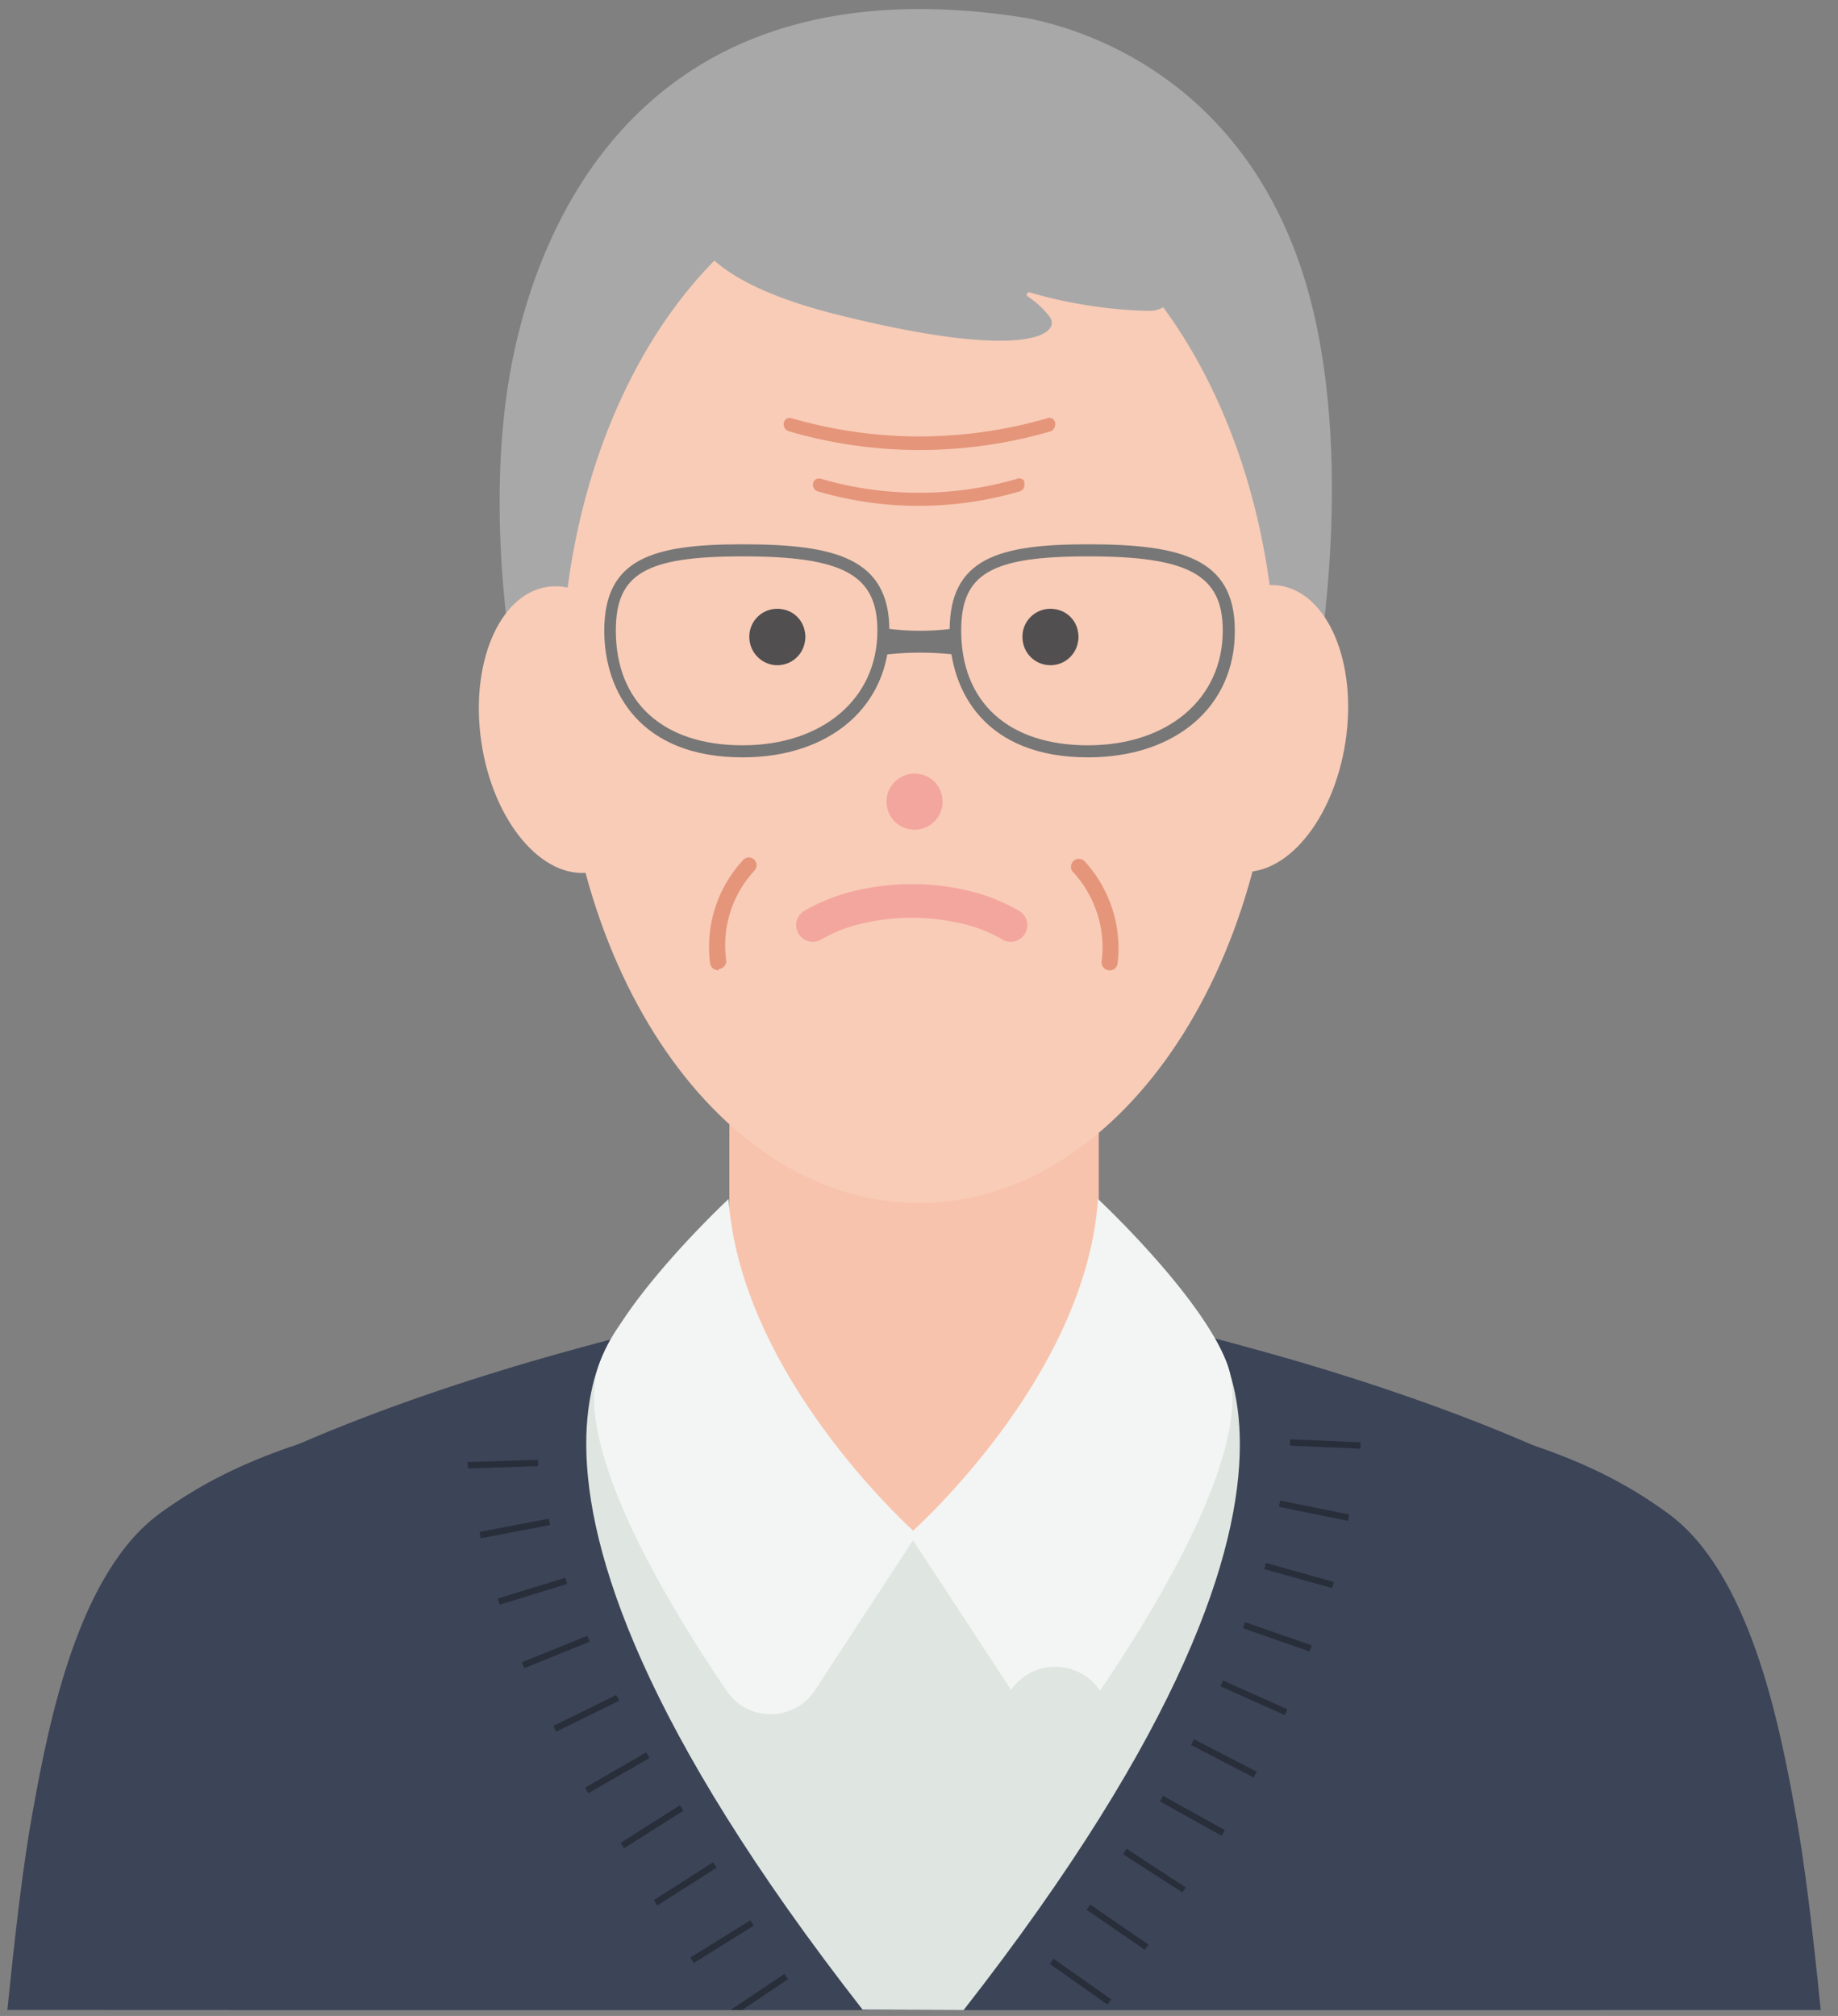
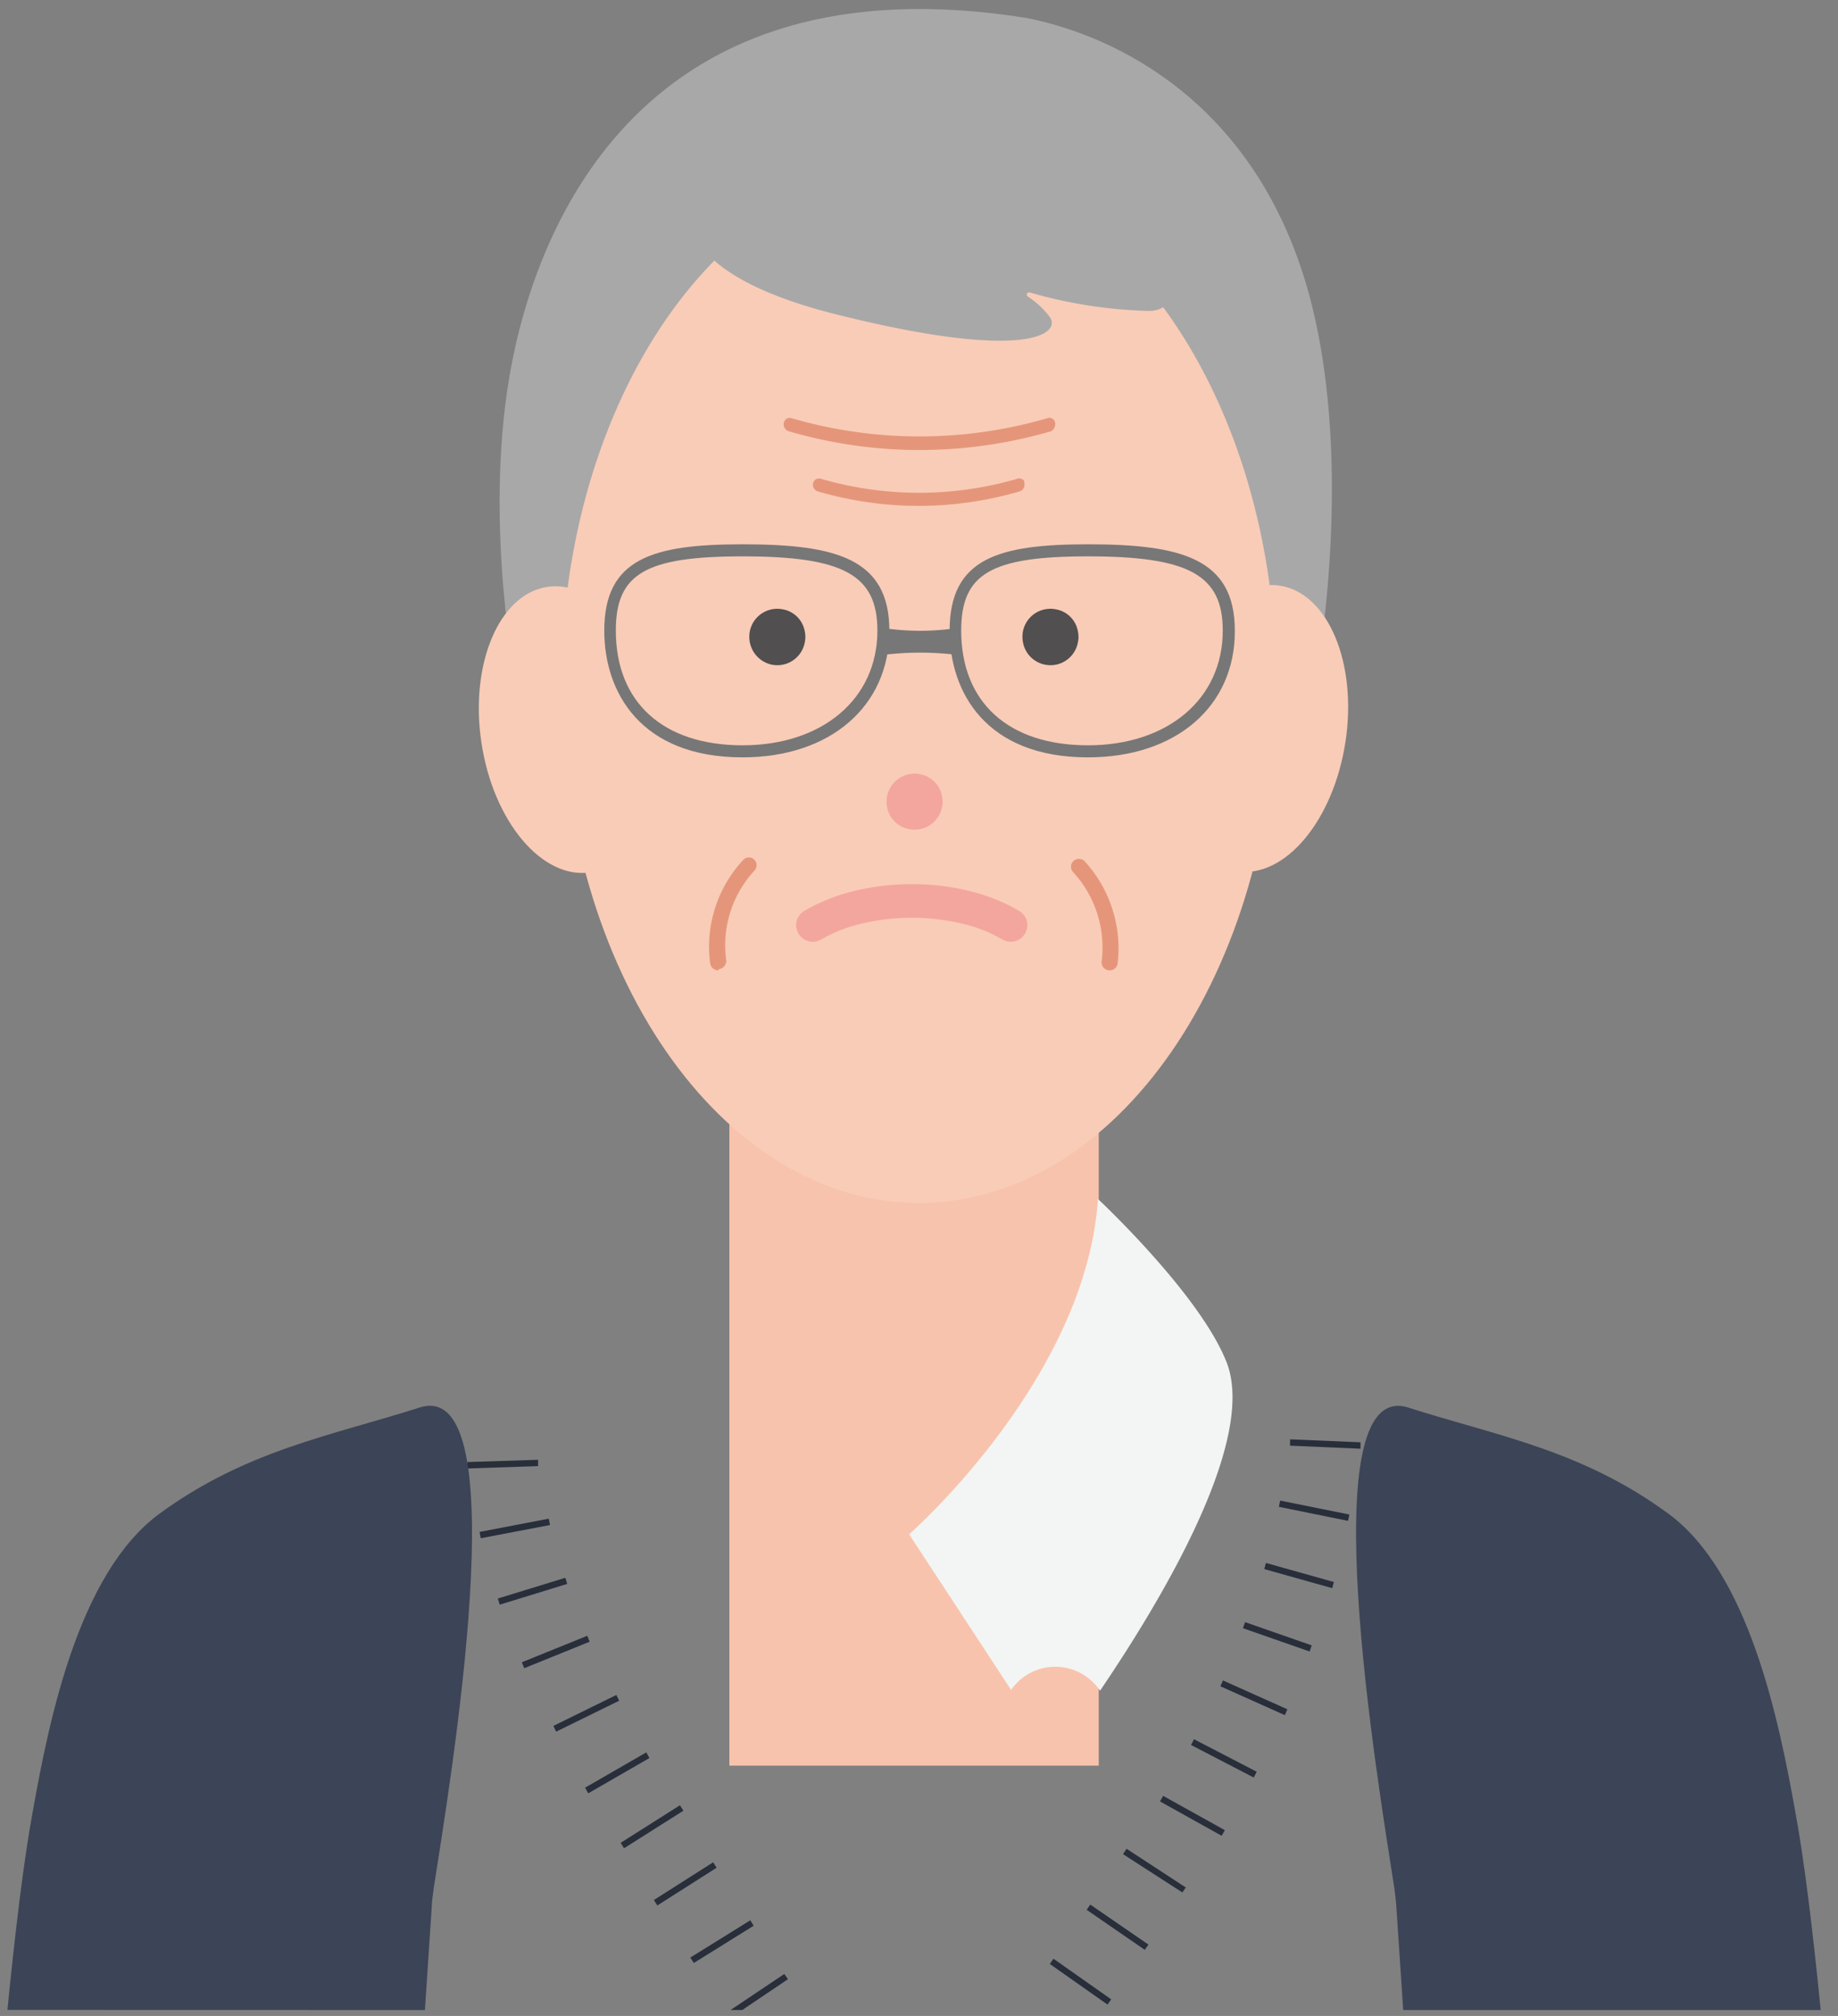
<svg xmlns="http://www.w3.org/2000/svg" viewBox="0 0 186 204">
  <rect x="0" y="0" width="186" height="204" fill="#808080" stroke="none" />
  <defs>
    <clipPath id="a">
      <path fill="none" d="M0 0h186v204H0z" />
    </clipPath>
  </defs>
  <g clip-path="url(#a)">
    <path d="M141.31 193l.69 10.4h42.25c-.81-8.11-1.66-15.14-2.56-20-1.7-9.54-4.74-24.23-12.82-30.2-8.81-6.49-17.45-7.91-26.34-10.76-10-3.2-3.09 37.88-1.42 48.67.08.6.16 1.25.2 1.89z" fill="#3c4457" />
-     <path d="M22.47 183l.2 6.53.2 6.54.24 7.34h138.94l.24-7.34.2-6.54.2-6.53c0-5.16 3.69-11.57 5.4-17.74s1.38-12.06-6.74-16.12c-10.15-5.07-22.77-9.46-35-12.78a216.21 216.21 0 00-33.16-6.5v-.08h-1.25v.08a218.88 218.88 0 00-33.16 6.5c-12.3 3.33-24.92 7.71-35 12.78-8.12 4.06-8.45 9.95-6.74 16.12s5.47 12.57 5.43 17.74z" fill="#3c4457" />
    <path d="M133 69.7s4.3-21.72-.45-39.62c-5.24-19.64-19.6-26.46-28.61-28.25C65.12-4.42 54.21 22.66 51.57 38s.73 31.62.73 31.62z" fill="#a8a8a8" />
    <path d="M111.19 97H73.81v81.67h37.38z" fill="#f8c3ad" />
    <path d="M93 121.73c20 0 36.16-23.46 36.16-52.4S112.94 16.93 93 16.93 56.8 40.4 56.8 69.33s16.2 52.4 36.2 52.4z" fill="#f9ccb7" />
    <path d="M92 83.9a2.82 2.82 0 003.33-2.22 3 3 0 000-1.11 2.77 2.77 0 00-2.23-2.23 2.84 2.84 0 00-3.33 2.22 3 3 0 000 1.11A2.77 2.77 0 0092 83.9z" fill="#f3a69e" />
    <path d="M78.11 67.26A2.82 2.82 0 0081.44 65a2.6 2.6 0 000-1.11 2.74 2.74 0 00-2.23-2.23 2.83 2.83 0 00-3.33 2.22 3 3 0 000 1.11 2.87 2.87 0 002.23 2.27zm27.64 0a2.82 2.82 0 003.33-2.26 2.6 2.6 0 000-1.11 2.74 2.74 0 00-2.23-2.23 2.83 2.83 0 00-3.33 2.22 3 3 0 000 1.11 2.82 2.82 0 002.23 2.27z" fill="#514f50" />
    <path d="M136.16 75.05c1.21-8-1.79-15.06-6.66-15.79s-9.82 5.16-11 13.11 1.79 15.06 6.66 15.8 9.78-5.12 11-13.12zM59.73 88.28c4.88-.73 7.85-7.8 6.65-15.78s-6.13-13.85-11-13.11-7.86 7.8-6.66 15.77S54.85 89 59.73 88.28z" fill="#f9ccb7" />
    <path d="M92.33 89.47a24.66 24.66 0 00-5.93.7 19 19 0 00-5 2 1.68 1.68 0 001.7 2.9 14.88 14.88 0 014.07-1.6 22 22 0 0110.2 0 14.1 14.1 0 014.06 1.6 1.68 1.68 0 101.7-2.9 18.82 18.82 0 00-5-2 23.69 23.69 0 00-5.8-.7z" fill="#f3a69e" />
    <path d="M112.29 98.19h-.08a.81.81 0 01-.73-.89 11.27 11.27 0 00-2.84-9 .8.8 0 111.09-1.18 13.05 13.05 0 013.37 10.38.79.79 0 01-.81.69zm-39.62 0a.84.84 0 01-.81-.73A12.89 12.89 0 0175.23 87a.78.78 0 011.11 0 .8.8 0 010 1.11 11.12 11.12 0 00-2.85 9.06.82.82 0 01-.73.89s-.04.13-.09.13z" fill="#e5967a" />
    <path d="M97 66.29a30.54 30.54 0 00-7.76 0v-2.76a25.24 25.24 0 007.76 0z" fill="#777" />
    <path d="M75.15 76.64c-10.35 0-14-6.62-14-12.83 0-7.35 5-8.73 14-8.73 9.42 0 14.85 1.42 14.85 8.73 0 7.67-6 12.83-14.85 12.83zm0-20.34c-9.82 0-12.83 1.75-12.83 7.51 0 7.27 4.79 11.61 12.83 11.61s13.64-4.67 13.64-11.61c0-5.64-3.45-7.51-13.64-7.51zm34.95 20.34c-10.35 0-14-6.62-14-12.83 0-7.35 5-8.73 14-8.73 9.42 0 14.86 1.42 14.86 8.73.04 7.67-5.96 12.83-14.86 12.83zm0-20.34c-9.82 0-12.83 1.75-12.83 7.51 0 7.27 4.79 11.61 12.83 11.61s13.64-4.67 13.64-11.61c0-5.64-3.46-7.51-13.64-7.51z" fill="#777" />
    <path d="M70.4 18.87s-.08 0-.12.08c-.49.82-4.22 8.16 14.21 12.83 19.52 4.91 23 1.95 21.71.25A9 9 0 00104 30a.25.25 0 01-.05-.33.26.26 0 01.25-.08 47.27 47.27 0 0011.93 1.87c8.5.32-2.38-27.64-45.73-12.59z" fill="#a8a8a8" />
    <path d="M106.77 42.74a.57.57 0 00-.32-.4.58.58 0 00-.53 0 46.35 46.35 0 01-25.74 0 .72.72 0 00-.52 0 .66.66 0 00-.33.4.74.74 0 00.49.9 47.3 47.3 0 0013.27 1.9 47.67 47.67 0 0013.27-1.9.83.83 0 00.41-.9zm-3.37 5.73a.58.58 0 00-.53 0 35.54 35.54 0 01-19.72 0 .74.74 0 00-.53 0 .66.66 0 00-.33.4.7.7 0 00.45.85 36.33 36.33 0 0020.46 0 .67.67 0 00.45-.83.35.35 0 00-.25-.42z" fill="#e5967a" />
-     <path d="M97.52 203.4C142.08 146.37 120 132 120 132l-27.6 23.26L64.76 132s-22 14.33 22.53 71.36z" fill="#dfe5e1" />
-     <path d="M73.73 121.33s-10.27 9.58-13 16.48c-3.17 7.91 6.62 24.19 12.79 33.28a5.38 5.38 0 007.48 1.46 5.44 5.44 0 001.5-1.55l10.3-15.75S75 139.59 73.73 121.33z" fill="#f2f5f3" />
    <path d="M111.11 121.33s10.27 9.58 13 16.48c3.17 7.91-6.62 24.19-12.79 33.28a5.44 5.44 0 00-9-.08L92 155.26s17.89-15.67 19.11-33.93z" fill="#f2f5f3" />
    <path d="M130.55 145.65v.64l7.13.31v-.65zm-1 6.2l-.13.63 7 1.42.13-.64zm-1.44 6.31l-.17.62 6.87 1.93.18-.62zm-2.11 5.99l-.22.61 6.75 2.36.21-.62zm-2.24 5.9l-.26.59 6.52 2.92.26-.59zm-2.93 5.95l-.3.58 6.34 3.29.31-.58zm-3.12 5.73l-.32.56 6.24 3.48.32-.57zm-3.71 5.35l-.35.55 6 3.87.35-.5zm-3.67 5.65l-.36.53 5.88 4.05.37-.53zm-3.72 5.48l-.37.53 5.84 4.11.37-.53zm-30.34-3.34l-.34-.55-6.07 3.77.35.55zM72.52 189l-.35-.55-6 3.82.35.55zm-3.36-5.77l-.35-.55-6 3.8.34.55zm-3.44-5.33l-.32-.57-6.19 3.57.32.57zm-3.06-5.8l-.29-.58-6.37 3.13.28.58zm-2.99-5.97l-.24-.6-6.62 2.68.24.6zm-2.27-5.85l-.19-.62-6.83 2.1.19.62zm-1.74-5.96l-.13-.64-7 1.34.12.64zm-1.21-5.96v-.64l-7.15.23v.65z" fill="#282e3a" />
    <path d="M43 203.4l.69-10.4c0-.65.13-1.26.2-1.91 1.67-10.8 8.57-51.83-1.42-48.66-8.89 2.84-17.53 4.3-26.34 10.75C8 159.16 5 173.85 3.3 183.39c-.89 4.83-1.74 11.86-2.55 20z" fill="#3c4457" />
    <path d="M75.11 203.4l4.63-3.12-.37-.53-5.44 3.65z" fill="#282e3a" />
    <path fill="none" d="M-1-1.7h187v204H-1z" />
  </g>
</svg>